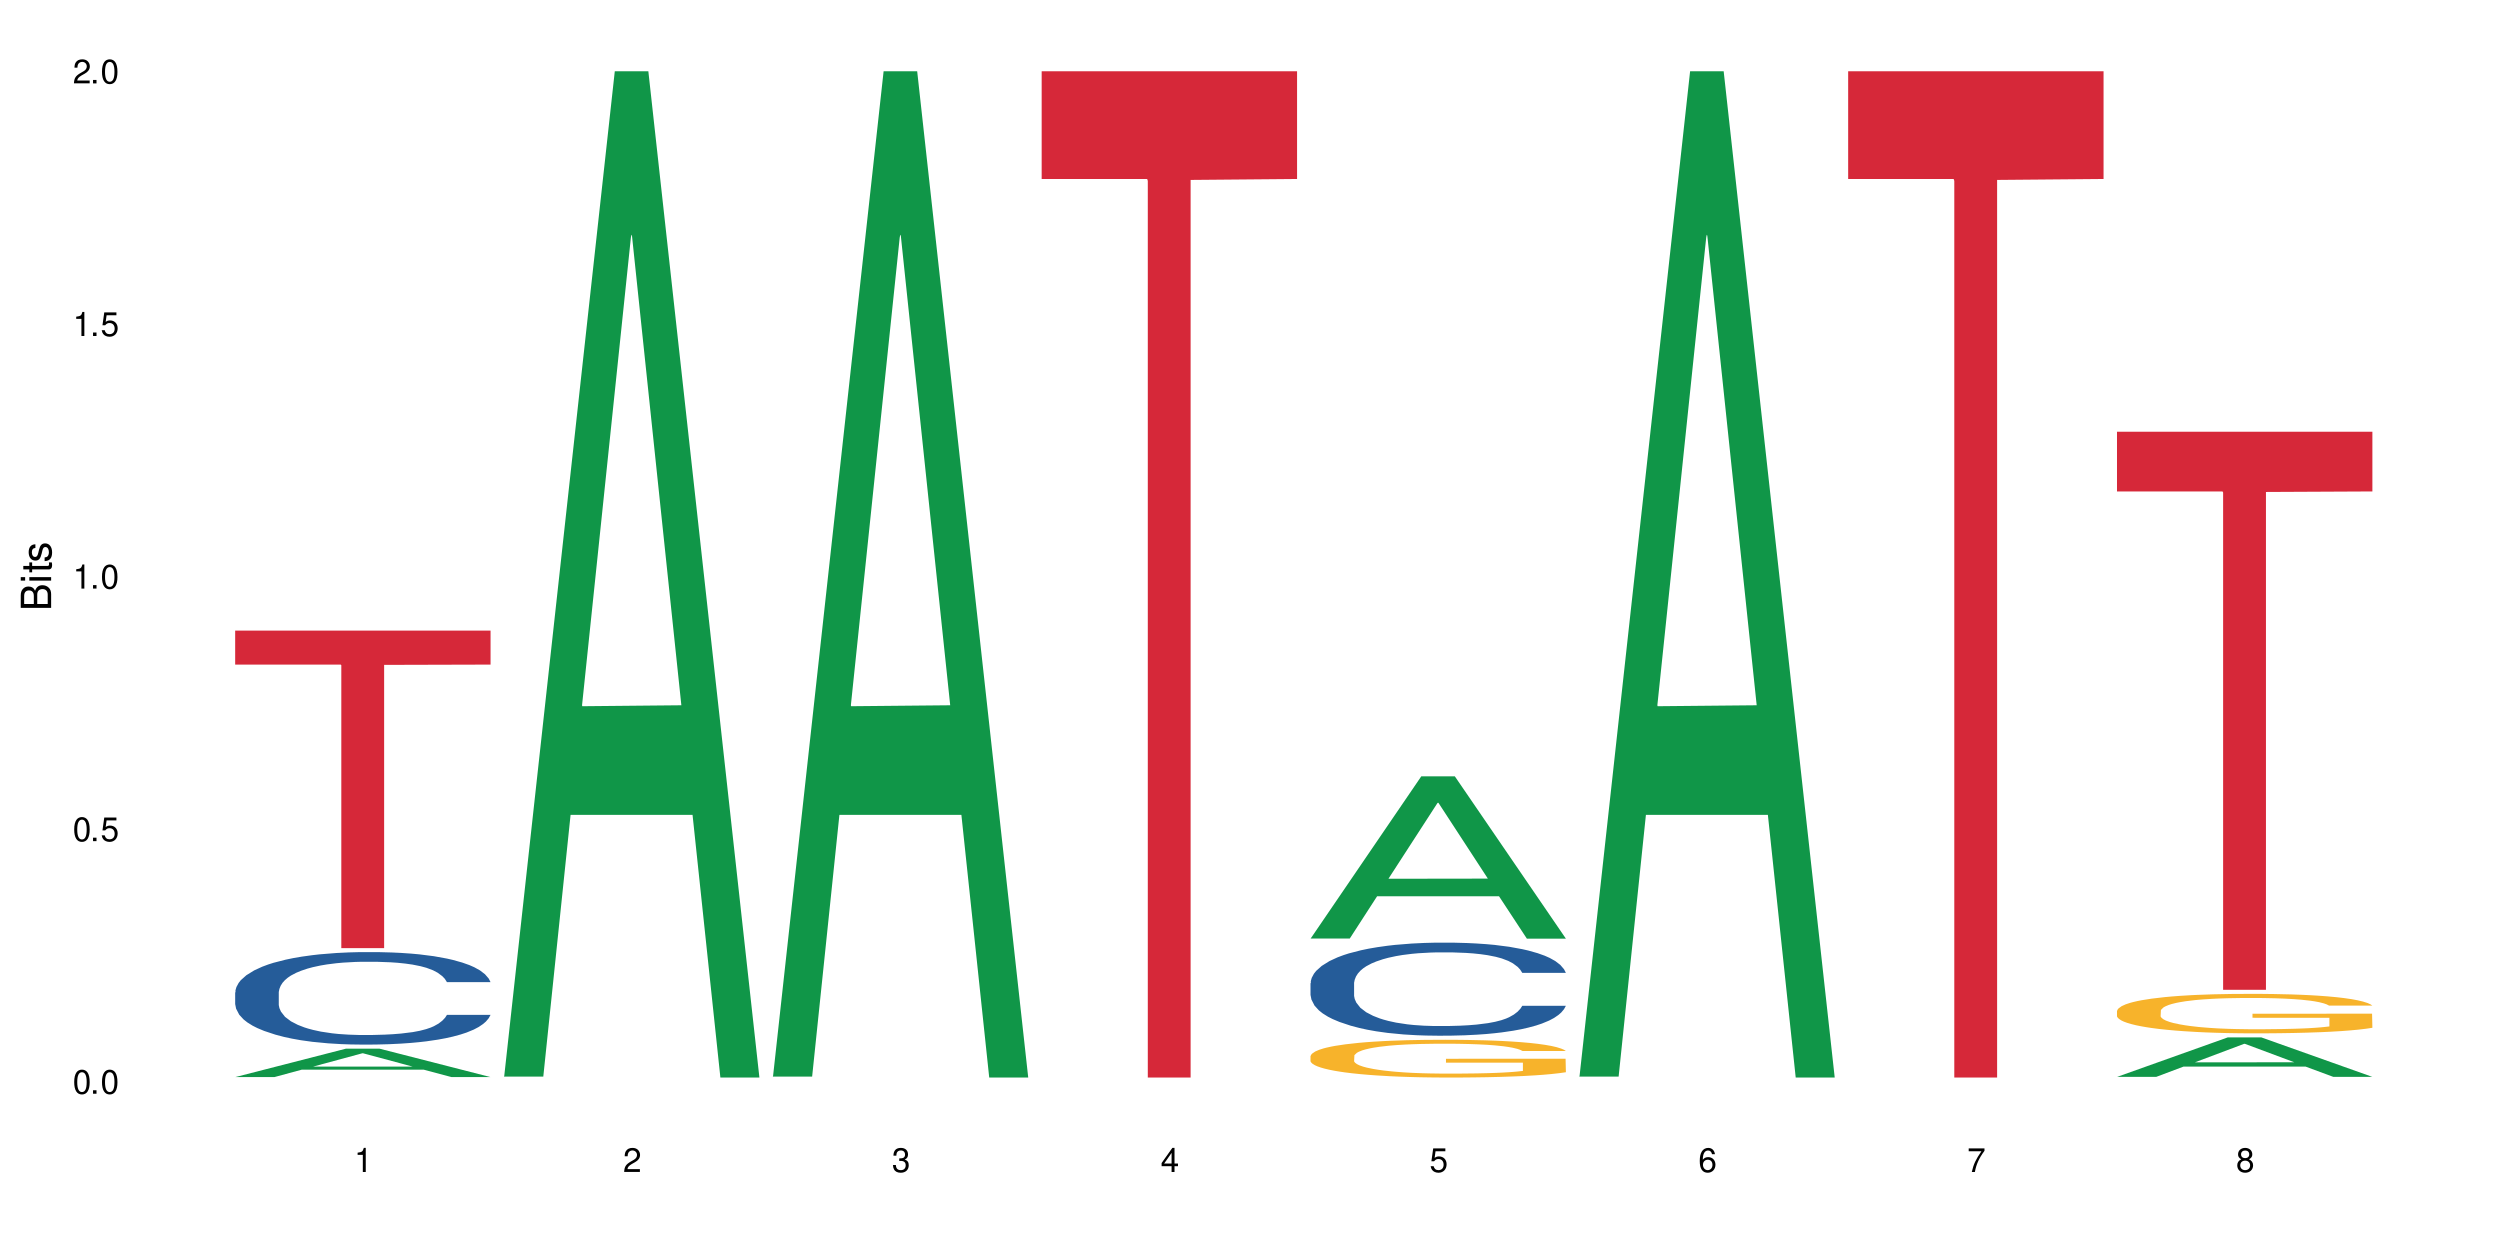
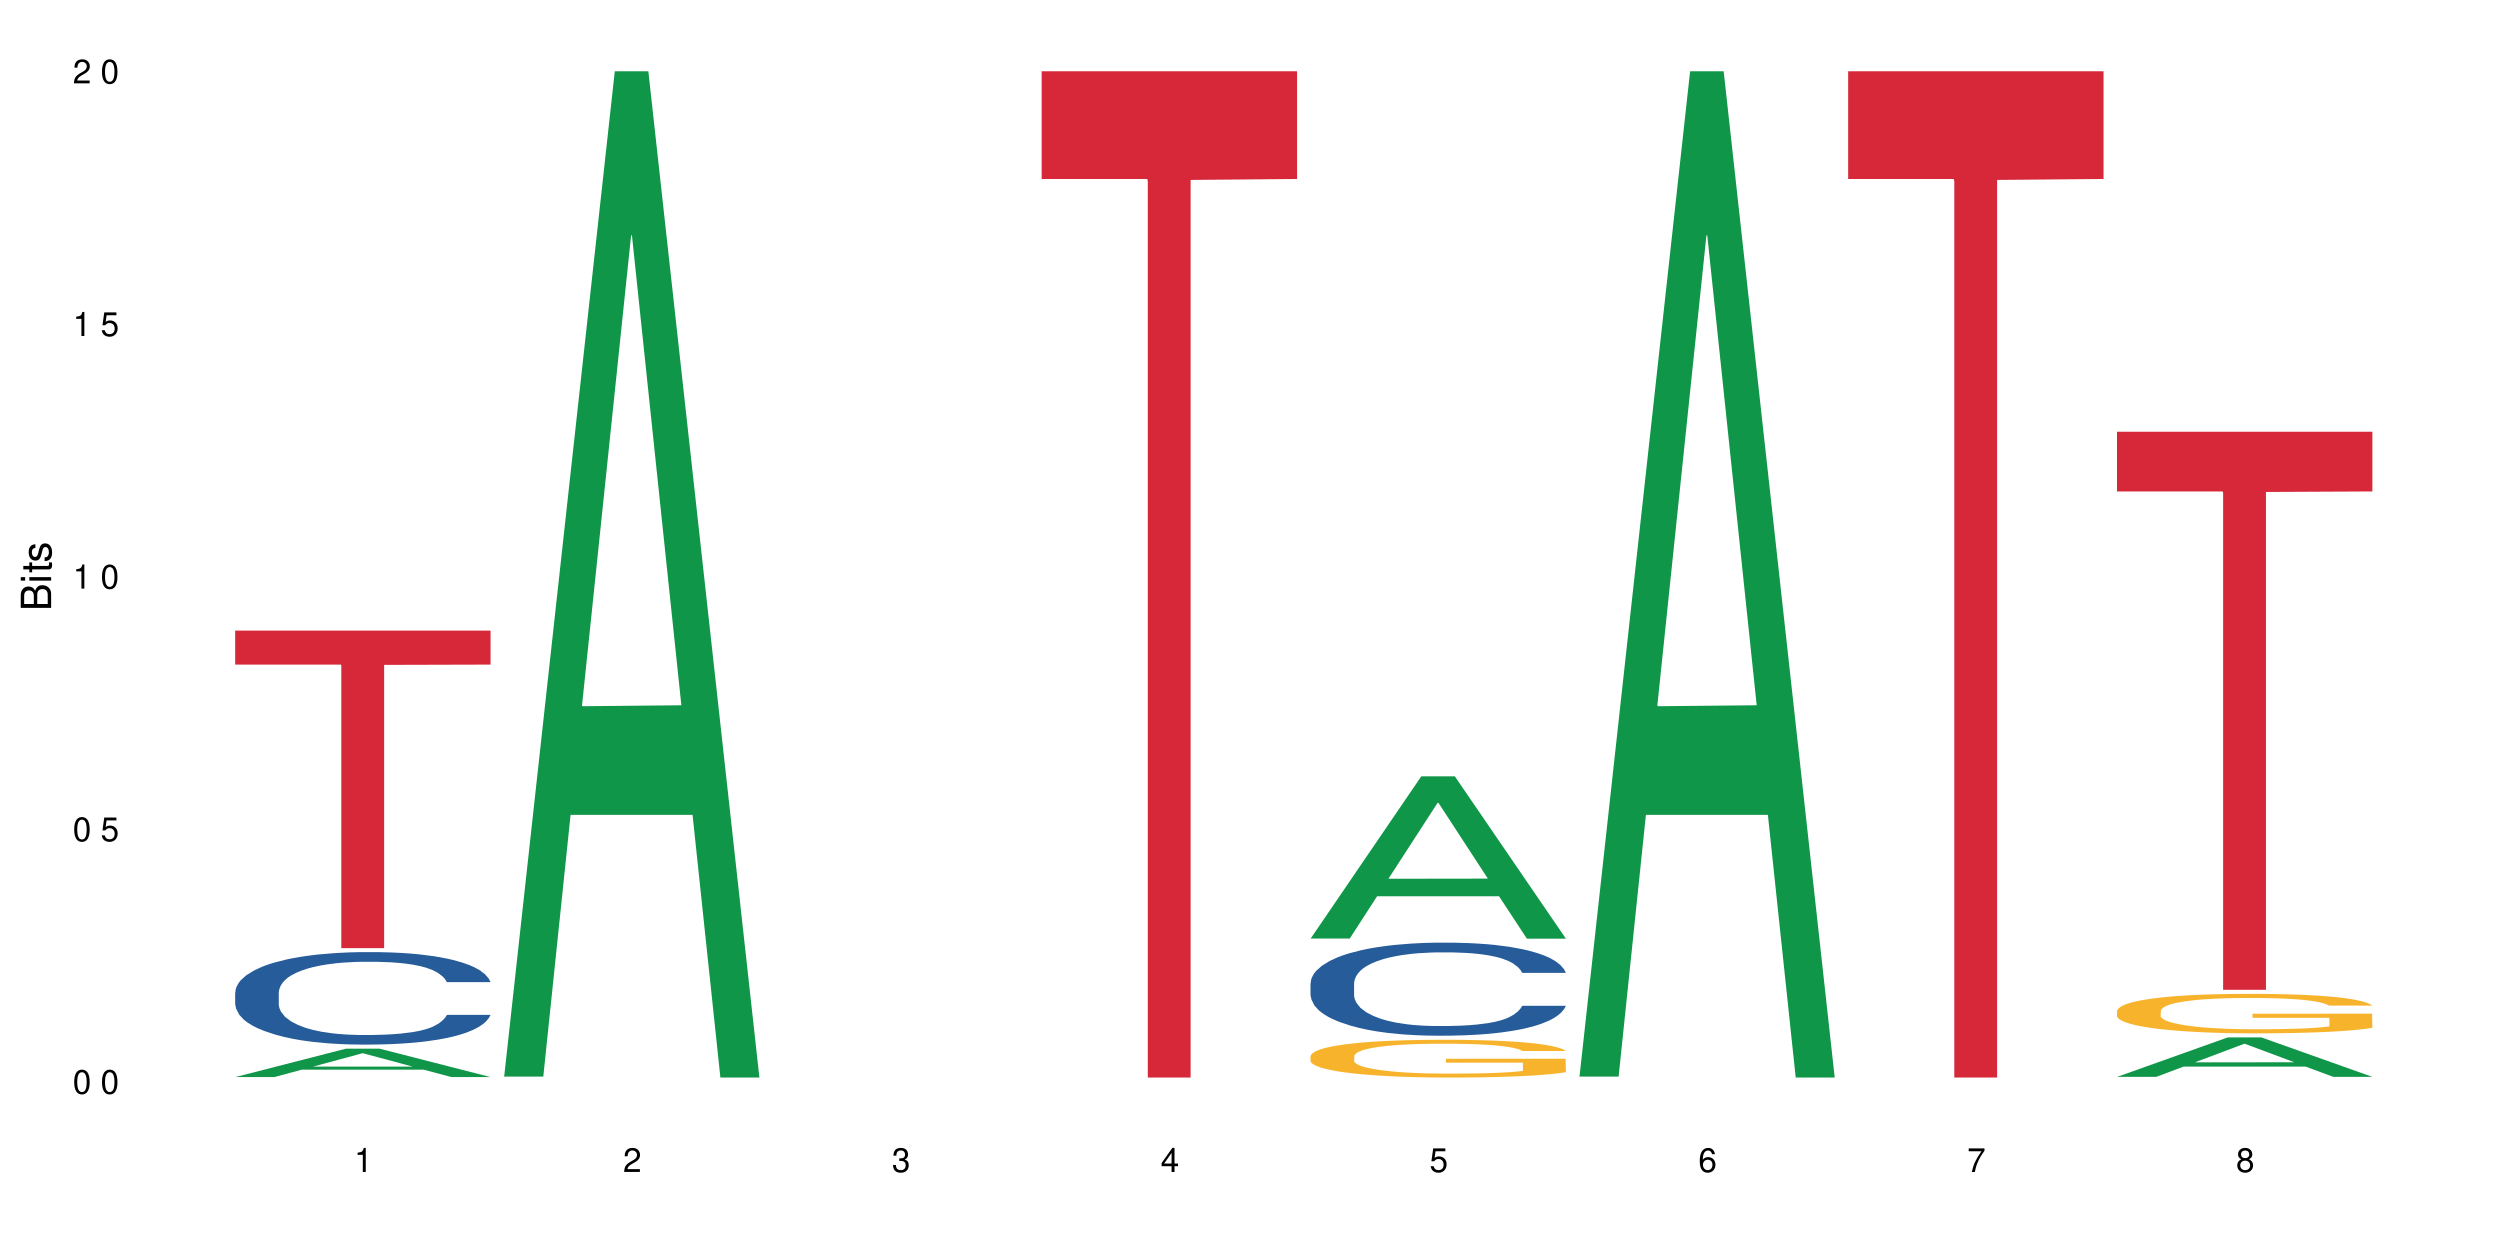
<svg xmlns="http://www.w3.org/2000/svg" xmlns:xlink="http://www.w3.org/1999/xlink" width="720" height="360" viewBox="0 0 720 360">
  <defs>
    <g>
      <g id="glyph-0-0">
</g>
      <g id="glyph-0-1">
        <path d="M 2.641 -6.938 C 2 -6.938 1.422 -6.656 1.078 -6.172 C 0.641 -5.562 0.406 -4.641 0.406 -3.359 C 0.406 -1.016 1.188 0.219 2.641 0.219 C 4.078 0.219 4.859 -1.016 4.859 -3.297 C 4.859 -4.641 4.656 -5.547 4.203 -6.172 C 3.844 -6.656 3.281 -6.938 2.641 -6.938 Z M 2.641 -6.188 C 3.547 -6.188 4 -5.25 4 -3.375 C 4 -1.406 3.562 -0.484 2.625 -0.484 C 1.734 -0.484 1.281 -1.438 1.281 -3.344 C 1.281 -5.25 1.734 -6.188 2.641 -6.188 Z M 2.641 -6.188 " />
      </g>
      <g id="glyph-0-2">
-         <path d="M 1.828 -1 L 0.828 -1 L 0.828 0 L 1.828 0 Z M 1.828 -1 " />
-       </g>
+         </g>
      <g id="glyph-0-3">
        <path d="M 4.562 -6.797 L 1.062 -6.797 L 0.547 -3.094 L 1.328 -3.094 C 1.719 -3.562 2.047 -3.734 2.578 -3.734 C 3.484 -3.734 4.062 -3.109 4.062 -2.094 C 4.062 -1.125 3.484 -0.531 2.578 -0.531 C 1.828 -0.531 1.375 -0.906 1.188 -1.672 L 0.328 -1.672 C 0.453 -1.109 0.547 -0.844 0.75 -0.594 C 1.125 -0.078 1.828 0.219 2.594 0.219 C 3.969 0.219 4.922 -0.781 4.922 -2.219 C 4.922 -3.562 4.031 -4.484 2.719 -4.484 C 2.25 -4.484 1.859 -4.359 1.469 -4.062 L 1.734 -5.969 L 4.562 -5.969 Z M 4.562 -6.797 " />
      </g>
      <g id="glyph-0-4">
        <path d="M 2.484 -4.938 L 2.484 0 L 3.328 0 L 3.328 -6.938 L 2.766 -6.938 C 2.469 -5.875 2.281 -5.734 0.984 -5.562 L 0.984 -4.938 Z M 2.484 -4.938 " />
      </g>
      <g id="glyph-0-5">
        <path d="M 4.859 -0.828 L 1.281 -0.828 C 1.359 -1.406 1.672 -1.781 2.5 -2.281 L 3.469 -2.828 C 4.406 -3.344 4.906 -4.062 4.906 -4.906 C 4.906 -5.484 4.672 -6.031 4.266 -6.406 C 3.859 -6.766 3.375 -6.938 2.719 -6.938 C 1.859 -6.938 1.219 -6.625 0.844 -6.031 C 0.609 -5.672 0.5 -5.234 0.484 -4.531 L 1.328 -4.531 C 1.359 -5.016 1.406 -5.281 1.531 -5.516 C 1.75 -5.938 2.188 -6.203 2.703 -6.203 C 3.469 -6.203 4.031 -5.641 4.031 -4.891 C 4.031 -4.344 3.719 -3.859 3.125 -3.516 L 2.234 -3 C 0.812 -2.172 0.406 -1.531 0.328 -0.016 L 4.859 -0.016 Z M 4.859 -0.828 " />
      </g>
      <g id="glyph-0-6">
        <path d="M 2.125 -3.188 L 2.578 -3.188 C 3.5 -3.188 3.984 -2.766 3.984 -1.922 C 3.984 -1.062 3.469 -0.531 2.594 -0.531 C 1.656 -0.531 1.203 -1 1.156 -2.016 L 0.312 -2.016 C 0.344 -1.453 0.438 -1.094 0.609 -0.781 C 0.953 -0.109 1.625 0.219 2.547 0.219 C 3.953 0.219 4.859 -0.625 4.859 -1.938 C 4.859 -2.828 4.516 -3.297 3.703 -3.594 C 4.344 -3.844 4.656 -4.328 4.656 -5.031 C 4.656 -6.219 3.875 -6.938 2.578 -6.938 C 1.203 -6.938 0.484 -6.172 0.453 -4.703 L 1.297 -4.703 C 1.312 -5.125 1.344 -5.359 1.453 -5.578 C 1.641 -5.969 2.062 -6.203 2.594 -6.203 C 3.344 -6.203 3.797 -5.75 3.797 -5 C 3.797 -4.516 3.609 -4.219 3.25 -4.047 C 3.016 -3.953 2.703 -3.922 2.125 -3.906 Z M 2.125 -3.188 " />
      </g>
      <g id="glyph-0-7">
        <path d="M 3.141 -1.672 L 3.141 0 L 3.984 0 L 3.984 -1.672 L 4.984 -1.672 L 4.984 -2.438 L 3.984 -2.438 L 3.984 -6.938 L 3.359 -6.938 L 0.266 -2.578 L 0.266 -1.672 Z M 3.141 -2.438 L 1 -2.438 L 3.141 -5.5 Z M 3.141 -2.438 " />
      </g>
      <g id="glyph-0-8">
        <path d="M 4.781 -5.125 C 4.609 -6.266 3.891 -6.938 2.844 -6.938 C 2.094 -6.938 1.422 -6.578 1.031 -5.953 C 0.594 -5.266 0.406 -4.422 0.406 -3.172 C 0.406 -2 0.578 -1.25 0.984 -0.641 C 1.359 -0.078 1.953 0.219 2.703 0.219 C 3.984 0.219 4.922 -0.75 4.922 -2.094 C 4.922 -3.375 4.062 -4.281 2.844 -4.281 C 2.172 -4.281 1.641 -4.031 1.281 -3.516 C 1.281 -5.234 1.828 -6.188 2.797 -6.188 C 3.391 -6.188 3.797 -5.797 3.938 -5.125 Z M 2.734 -3.531 C 3.547 -3.531 4.062 -2.953 4.062 -2.031 C 4.062 -1.156 3.484 -0.531 2.703 -0.531 C 1.922 -0.531 1.328 -1.188 1.328 -2.078 C 1.328 -2.938 1.906 -3.531 2.734 -3.531 Z M 2.734 -3.531 " />
      </g>
      <g id="glyph-0-9">
        <path d="M 4.984 -6.797 L 0.438 -6.797 L 0.438 -5.969 L 4.109 -5.969 C 2.5 -3.656 1.828 -2.234 1.328 0 L 2.219 0 C 2.594 -2.172 3.453 -4.047 4.984 -6.094 Z M 4.984 -6.797 " />
      </g>
      <g id="glyph-0-10">
        <path d="M 3.75 -3.656 C 4.469 -4.094 4.688 -4.438 4.688 -5.078 C 4.688 -6.172 3.844 -6.938 2.641 -6.938 C 1.438 -6.938 0.594 -6.172 0.594 -5.094 C 0.594 -4.438 0.812 -4.094 1.516 -3.656 C 0.734 -3.266 0.359 -2.703 0.359 -1.922 C 0.359 -0.656 1.281 0.219 2.641 0.219 C 3.984 0.219 4.922 -0.656 4.922 -1.922 C 4.922 -2.703 4.531 -3.266 3.75 -3.656 Z M 2.641 -6.188 C 3.359 -6.188 3.812 -5.75 3.812 -5.062 C 3.812 -4.406 3.344 -3.984 2.641 -3.984 C 1.922 -3.984 1.453 -4.406 1.453 -5.078 C 1.453 -5.75 1.922 -6.188 2.641 -6.188 Z M 2.641 -3.266 C 3.484 -3.266 4.062 -2.719 4.062 -1.906 C 4.062 -1.078 3.484 -0.531 2.625 -0.531 C 1.797 -0.531 1.219 -1.094 1.219 -1.906 C 1.219 -2.719 1.781 -3.266 2.641 -3.266 Z M 2.641 -3.266 " />
      </g>
      <g id="glyph-1-0">
</g>
      <g id="glyph-1-1">
        <path d="M 0 -0.953 L 0 -4.891 C 0 -5.719 -0.234 -6.344 -0.734 -6.797 C -1.188 -7.234 -1.812 -7.469 -2.5 -7.469 C -3.547 -7.469 -4.188 -7 -4.625 -5.875 C -4.984 -6.688 -5.625 -7.094 -6.531 -7.094 C -7.172 -7.094 -7.734 -6.859 -8.141 -6.391 C -8.562 -5.922 -8.75 -5.344 -8.75 -4.5 L -8.75 -0.953 Z M -4.984 -2.062 L -7.766 -2.062 L -7.766 -4.219 C -7.766 -4.844 -7.688 -5.203 -7.453 -5.5 C -7.219 -5.812 -6.859 -5.969 -6.375 -5.969 C -5.891 -5.969 -5.531 -5.812 -5.297 -5.5 C -5.062 -5.203 -4.984 -4.844 -4.984 -4.219 Z M -0.984 -2.062 L -4 -2.062 L -4 -4.781 C -4 -5.766 -3.438 -6.359 -2.484 -6.359 C -1.547 -6.359 -0.984 -5.766 -0.984 -4.781 Z M -0.984 -2.062 " />
      </g>
      <g id="glyph-1-2">
        <path d="M -6.281 -1.797 L -6.281 -0.797 L 0 -0.797 L 0 -1.797 Z M -8.75 -1.797 L -8.75 -0.797 L -7.484 -0.797 L -7.484 -1.797 Z M -8.75 -1.797 " />
      </g>
      <g id="glyph-1-3">
        <path d="M -6.281 -3.047 L -6.281 -2.016 L -8.016 -2.016 L -8.016 -1.016 L -6.281 -1.016 L -6.281 -0.172 L -5.469 -0.172 L -5.469 -1.016 L -0.719 -1.016 C -0.078 -1.016 0.281 -1.453 0.281 -2.234 C 0.281 -2.5 0.25 -2.719 0.188 -3.047 L -0.641 -3.047 C -0.609 -2.906 -0.594 -2.766 -0.594 -2.562 C -0.594 -2.141 -0.719 -2.016 -1.156 -2.016 L -5.469 -2.016 L -5.469 -3.047 Z M -6.281 -3.047 " />
      </g>
      <g id="glyph-1-4">
        <path d="M -4.531 -5.25 C -5.766 -5.25 -6.469 -4.422 -6.469 -2.969 C -6.469 -1.516 -5.719 -0.562 -4.547 -0.562 C -3.562 -0.562 -3.094 -1.062 -2.734 -2.562 L -2.516 -3.484 C -2.344 -4.188 -2.094 -4.469 -1.641 -4.469 C -1.047 -4.469 -0.641 -3.875 -0.641 -3 C -0.641 -2.453 -0.797 -2 -1.062 -1.75 C -1.25 -1.594 -1.422 -1.531 -1.875 -1.469 L -1.875 -0.406 C -0.422 -0.453 0.281 -1.266 0.281 -2.922 C 0.281 -4.5 -0.5 -5.516 -1.719 -5.516 C -2.656 -5.516 -3.172 -4.984 -3.469 -3.734 L -3.703 -2.766 C -3.891 -1.953 -4.156 -1.609 -4.594 -1.609 C -5.188 -1.609 -5.547 -2.125 -5.547 -2.938 C -5.547 -3.75 -5.203 -4.172 -4.531 -4.203 Z M -4.531 -5.25 " />
      </g>
    </g>
  </defs>
  <rect x="-72" y="-36" width="864" height="432" fill="rgb(100%, 100%, 100%)" fill-opacity="1" />
  <path fill-rule="nonzero" fill="rgb(6.275%, 58.824%, 28.235%)" fill-opacity="1" d="M 67.73 310.195 L 67.809 310.188 L 99.637 302.016 L 109.301 302.016 L 141.281 310.203 L 130.047 310.203 L 122.031 308.066 L 86.906 308.066 L 79.047 310.195 L 67.73 310.195 L 90.285 307.18 L 118.809 307.172 L 104.586 303.352 L 104.43 303.344 L 104.27 303.367 L 90.207 307.172 L 90.285 307.18 Z M 67.73 310.195 " />
  <path fill-rule="nonzero" fill="rgb(14.51%, 36.078%, 60%)" fill-opacity="1" d="M 67.73 285.809 L 67.82 285.781 L 67.82 285.199 L 68.09 284.273 L 68.719 283.105 L 69.344 282.301 L 70.961 280.863 L 73.203 279.477 L 75.535 278.406 L 77.238 277.773 L 78.766 277.285 L 82.262 276.387 L 84.504 275.922 L 86.926 275.508 L 89.887 275.098 L 92.039 274.852 L 96.883 274.465 L 100.469 274.293 L 103.25 274.219 L 109.262 274.219 L 112.848 274.316 L 115.449 274.438 L 118.32 274.633 L 120.742 274.852 L 124.957 275.387 L 128.727 276.07 L 130.43 276.461 L 133.121 277.215 L 135.184 277.945 L 136.617 278.578 L 138.234 279.477 L 139.668 280.574 L 140.746 281.816 L 141.281 282.863 L 128.727 282.863 L 128.098 281.887 L 127.379 281.133 L 126.035 280.137 L 124.688 279.43 L 122.805 278.723 L 121.102 278.262 L 118.77 277.797 L 116.707 277.508 L 114.555 277.285 L 112.488 277.141 L 108.543 276.996 L 103.969 276.996 L 102.266 277.043 L 98.766 277.238 L 96.883 277.41 L 94.191 277.75 L 92.309 278.066 L 90.066 278.551 L 88.539 278.965 L 86.656 279.598 L 85.312 280.16 L 83.785 280.961 L 82.891 281.57 L 82.082 282.254 L 81.363 283.055 L 80.828 283.906 L 80.469 284.809 L 80.289 285.684 L 80.289 289.457 L 80.469 290.336 L 80.918 291.355 L 82.082 292.844 L 83.785 294.133 L 85.762 295.156 L 87.645 295.887 L 88.719 296.227 L 90.156 296.613 L 92.398 297.102 L 95.629 297.59 L 97.512 297.785 L 100.383 297.977 L 103.34 298.074 L 107.289 298.074 L 110.785 297.977 L 113.117 297.855 L 115.539 297.66 L 118.859 297.25 L 120.922 296.859 L 122.715 296.395 L 124.062 295.934 L 124.957 295.543 L 126.305 294.789 L 127.379 293.961 L 128.188 293.109 L 128.727 292.281 L 141.281 292.281 L 140.746 293.254 L 139.938 294.207 L 139.129 294.91 L 137.875 295.762 L 136.441 296.52 L 134.375 297.371 L 132.672 297.93 L 130.43 298.539 L 128.367 299 L 126.125 299.414 L 122.805 299.902 L 120.652 300.145 L 118.32 300.363 L 115.539 300.559 L 112.043 300.73 L 108.273 300.828 L 104.777 300.852 L 101.008 300.801 L 98.227 300.703 L 94.551 300.484 L 89.977 300.047 L 86.656 299.586 L 84.055 299.121 L 81.812 298.637 L 79.301 297.977 L 76.074 296.906 L 74.098 296.078 L 72.754 295.398 L 71.23 294.449 L 70.152 293.598 L 68.898 292.234 L 68 290.504 L 67.73 289.168 Z M 67.73 285.809 " />
  <path fill-rule="nonzero" fill="rgb(83.922%, 15.686%, 22.353%)" fill-opacity="1" d="M 67.73 181.613 L 141.281 181.613 L 141.281 191.402 L 110.629 191.488 L 110.629 273.055 L 98.297 273.055 L 98.297 191.57 L 98.117 191.402 L 67.73 191.402 Z M 67.73 181.613 " />
  <path fill-rule="nonzero" fill="rgb(6.275%, 58.824%, 28.235%)" fill-opacity="1" d="M 145.156 310.059 L 145.234 309.789 L 177.059 20.527 L 186.723 20.527 L 218.707 310.332 L 207.469 310.332 L 199.453 234.684 L 164.328 234.684 L 156.469 310.059 L 145.156 310.059 L 167.707 203.391 L 196.23 203.117 L 182.008 67.875 L 181.852 67.602 L 181.695 68.418 L 167.629 203.117 L 167.707 203.391 Z M 145.156 310.059 " />
-   <path fill-rule="nonzero" fill="rgb(6.275%, 58.824%, 28.235%)" fill-opacity="1" d="M 222.578 310.059 L 222.656 309.789 L 254.48 20.527 L 264.148 20.527 L 296.129 310.332 L 284.895 310.332 L 276.879 234.684 L 241.75 234.684 L 233.895 310.059 L 222.578 310.059 L 245.129 203.391 L 273.656 203.117 L 259.434 67.875 L 259.273 67.602 L 259.117 68.418 L 245.051 203.117 L 245.129 203.391 Z M 222.578 310.059 " />
  <path fill-rule="nonzero" fill="rgb(83.922%, 15.686%, 22.353%)" fill-opacity="1" d="M 300 20.527 L 373.555 20.527 L 373.555 51.547 L 342.898 51.82 L 342.898 310.332 L 330.566 310.332 L 330.566 52.094 L 330.387 51.547 L 300 51.547 Z M 300 20.527 " />
  <path fill-rule="nonzero" fill="rgb(6.275%, 58.824%, 28.235%)" fill-opacity="1" d="M 377.426 270.289 L 377.504 270.246 L 409.328 223.586 L 418.992 223.586 L 450.977 270.332 L 439.738 270.332 L 431.723 258.133 L 396.598 258.133 L 388.738 270.289 L 377.426 270.289 L 399.977 253.082 L 428.504 253.039 L 414.277 231.223 L 414.121 231.18 L 413.965 231.312 L 399.898 253.039 L 399.977 253.082 Z M 377.426 270.289 " />
  <path fill-rule="nonzero" fill="rgb(14.51%, 36.078%, 60%)" fill-opacity="1" d="M 377.426 283.152 L 377.516 283.129 L 377.516 282.543 L 377.781 281.613 L 378.41 280.438 L 379.039 279.629 L 380.652 278.184 L 382.895 276.785 L 385.227 275.711 L 386.934 275.074 L 388.457 274.582 L 391.957 273.676 L 394.199 273.211 L 396.621 272.797 L 399.578 272.379 L 401.734 272.133 L 406.574 271.742 L 410.164 271.57 L 412.945 271.496 L 418.953 271.496 L 422.543 271.594 L 425.145 271.719 L 428.016 271.914 L 430.438 272.133 L 434.652 272.672 L 438.418 273.359 L 440.125 273.75 L 442.812 274.508 L 444.879 275.246 L 446.312 275.883 L 447.926 276.785 L 449.363 277.891 L 450.438 279.137 L 450.977 280.191 L 438.418 280.191 L 437.789 279.211 L 437.074 278.453 L 435.727 277.449 L 434.383 276.738 L 432.5 276.027 L 430.793 275.562 L 428.461 275.098 L 426.398 274.805 L 424.246 274.582 L 422.184 274.438 L 418.238 274.289 L 413.664 274.289 L 411.957 274.34 L 408.461 274.535 L 406.574 274.707 L 403.887 275.047 L 402 275.367 L 399.758 275.855 L 398.234 276.273 L 396.352 276.91 L 395.004 277.473 L 393.48 278.281 L 392.582 278.895 L 391.777 279.578 L 391.059 280.387 L 390.52 281.242 L 390.16 282.148 L 389.98 283.031 L 389.98 286.828 L 390.16 287.711 L 390.609 288.738 L 391.777 290.23 L 393.48 291.531 L 395.453 292.559 L 397.336 293.293 L 398.414 293.637 L 399.848 294.027 L 402.09 294.516 L 405.32 295.008 L 407.203 295.203 L 410.074 295.398 L 413.035 295.496 L 416.98 295.496 L 420.48 295.398 L 422.812 295.277 L 425.234 295.082 L 428.551 294.664 L 430.613 294.273 L 432.41 293.809 L 433.754 293.344 L 434.652 292.949 L 435.996 292.191 L 437.074 291.359 L 437.879 290.5 L 438.418 289.668 L 450.977 289.668 L 450.438 290.648 L 449.633 291.602 L 448.824 292.312 L 447.566 293.172 L 446.133 293.93 L 444.07 294.785 L 442.367 295.352 L 440.125 295.961 L 438.059 296.426 L 435.816 296.844 L 432.5 297.332 L 430.348 297.578 L 428.016 297.801 L 425.234 297.996 L 421.734 298.168 L 417.969 298.266 L 414.469 298.289 L 410.703 298.238 L 407.922 298.141 L 404.242 297.922 L 399.668 297.48 L 396.352 297.016 L 393.75 296.551 L 391.508 296.059 L 388.996 295.398 L 385.766 294.32 L 383.793 293.488 L 382.449 292.805 L 380.922 291.848 L 379.848 290.992 L 378.59 289.621 L 377.695 287.879 L 377.426 286.535 Z M 377.426 283.152 " />
  <path fill-rule="nonzero" fill="rgb(96.863%, 70.196%, 16.863%)" fill-opacity="1" d="M 377.426 304.113 L 377.516 304.102 L 377.516 303.902 L 377.871 303.457 L 378.77 302.84 L 379.938 302.336 L 381.191 301.938 L 382 301.727 L 383.344 301.43 L 384.512 301.211 L 387.469 300.766 L 391.238 300.348 L 393.301 300.168 L 395.633 300 L 398.953 299.809 L 400.477 299.742 L 405.141 299.582 L 410.434 299.484 L 416.262 299.453 L 418.953 299.461 L 422.633 299.504 L 427.656 299.613 L 430.527 299.711 L 432.77 299.809 L 435.102 299.941 L 437.969 300.137 L 440.66 300.375 L 442.812 300.613 L 444.969 300.914 L 446.762 301.23 L 448.285 301.578 L 449.633 301.996 L 450.438 302.344 L 450.977 302.691 L 438.508 302.691 L 437.789 302.344 L 436.984 302.074 L 435.637 301.746 L 434.293 301.508 L 432.949 301.32 L 430.438 301.062 L 428.281 300.902 L 425.594 300.766 L 422.992 300.676 L 420.031 300.613 L 418.238 300.594 L 413.484 300.594 L 409.176 300.664 L 406.664 300.746 L 404.871 300.824 L 402.359 300.973 L 400.836 301.094 L 399.938 301.172 L 397.246 301.48 L 395.453 301.758 L 394.469 301.945 L 393.211 302.246 L 392.312 302.512 L 391.328 302.91 L 390.789 303.207 L 390.07 303.883 L 389.98 305.672 L 390.25 306.051 L 390.789 306.457 L 391.508 306.816 L 392.582 307.191 L 393.66 307.48 L 395.543 307.867 L 397.156 308.125 L 398.414 308.297 L 400.836 308.562 L 401.82 308.652 L 404.156 308.832 L 406.574 308.973 L 409.535 309.09 L 411.777 309.148 L 415.367 309.199 L 419.941 309.199 L 425.324 309.141 L 428.73 309.062 L 431.062 308.98 L 432.59 308.91 L 434.473 308.801 L 435.816 308.703 L 437.074 308.594 L 438.598 308.426 L 438.598 306.051 L 416.441 306.039 L 416.441 304.926 L 450.887 304.918 L 450.977 308.801 L 449.094 309.07 L 446.762 309.328 L 444.52 309.527 L 442.188 309.695 L 438.867 309.887 L 436.176 310.004 L 432.051 310.145 L 428.281 310.234 L 424.336 310.293 L 420.84 310.324 L 416.711 310.332 L 413.035 310.312 L 409.086 310.254 L 405.949 310.172 L 403.078 310.074 L 400.207 309.945 L 396.621 309.734 L 394.289 309.566 L 391.867 309.359 L 389.445 309.109 L 387.293 308.844 L 385.855 308.633 L 384.422 308.395 L 382.895 308.098 L 381.461 307.758 L 380.383 307.449 L 379.398 307.102 L 378.68 306.777 L 377.961 306.328 L 377.605 305.969 L 377.426 305.664 Z M 377.426 304.113 " />
  <path fill-rule="nonzero" fill="rgb(6.275%, 58.824%, 28.235%)" fill-opacity="1" d="M 454.848 310.059 L 454.926 309.789 L 486.75 20.527 L 496.418 20.527 L 528.398 310.332 L 517.164 310.332 L 509.148 234.684 L 474.023 234.684 L 466.164 310.059 L 454.848 310.059 L 477.402 203.391 L 505.926 203.117 L 491.703 67.875 L 491.547 67.602 L 491.387 68.418 L 477.32 203.117 L 477.402 203.391 Z M 454.848 310.059 " />
  <path fill-rule="nonzero" fill="rgb(83.922%, 15.686%, 22.353%)" fill-opacity="1" d="M 532.27 20.527 L 605.824 20.527 L 605.824 51.547 L 575.168 51.82 L 575.168 310.332 L 562.836 310.332 L 562.836 52.094 L 562.656 51.547 L 532.27 51.547 Z M 532.27 20.527 " />
  <path fill-rule="nonzero" fill="rgb(6.275%, 58.824%, 28.235%)" fill-opacity="1" d="M 609.695 310.133 L 609.773 310.125 L 641.598 298.77 L 651.266 298.77 L 683.246 310.145 L 672.008 310.145 L 663.996 307.176 L 628.867 307.176 L 621.012 310.133 L 609.695 310.133 L 632.246 305.949 L 660.773 305.938 L 646.551 300.629 L 646.391 300.617 L 646.234 300.648 L 632.168 305.938 L 632.246 305.949 Z M 609.695 310.133 " />
  <path fill-rule="nonzero" fill="rgb(96.863%, 70.196%, 16.863%)" fill-opacity="1" d="M 609.695 291.102 L 609.785 291.09 L 609.785 290.883 L 610.145 290.414 L 611.039 289.773 L 612.207 289.242 L 613.461 288.828 L 614.27 288.609 L 615.613 288.297 L 616.781 288.066 L 619.742 287.602 L 623.508 287.164 L 625.57 286.977 L 627.902 286.801 L 631.223 286.602 L 632.746 286.531 L 637.41 286.363 L 642.703 286.262 L 648.535 286.23 L 651.223 286.238 L 654.902 286.281 L 659.926 286.395 L 662.797 286.5 L 665.039 286.602 L 667.371 286.738 L 670.242 286.945 L 672.93 287.195 L 675.086 287.445 L 677.238 287.758 L 679.031 288.09 L 680.555 288.453 L 681.902 288.887 L 682.707 289.254 L 683.246 289.617 L 670.777 289.617 L 670.062 289.254 L 669.254 288.973 L 667.91 288.629 L 666.562 288.379 L 665.219 288.184 L 662.707 287.91 L 660.555 287.746 L 657.863 287.602 L 655.262 287.508 L 652.301 287.445 L 650.508 287.422 L 645.754 287.422 L 641.449 287.496 L 638.938 287.578 L 637.141 287.664 L 634.629 287.82 L 633.105 287.941 L 632.207 288.027 L 629.52 288.348 L 627.723 288.641 L 626.738 288.836 L 625.48 289.148 L 624.586 289.43 L 623.598 289.844 L 623.059 290.156 L 622.344 290.863 L 622.254 292.734 L 622.52 293.129 L 623.059 293.555 L 623.777 293.926 L 624.852 294.32 L 625.93 294.625 L 627.812 295.027 L 629.43 295.297 L 630.684 295.477 L 633.105 295.758 L 634.094 295.848 L 636.426 296.035 L 638.848 296.184 L 641.805 296.305 L 644.047 296.367 L 647.637 296.422 L 652.211 296.422 L 657.594 296.359 L 661 296.273 L 663.332 296.191 L 664.859 296.121 L 666.742 296.004 L 668.086 295.902 L 669.344 295.785 L 670.867 295.609 L 670.867 293.129 L 648.715 293.117 L 648.715 291.953 L 683.156 291.941 L 683.246 296.004 L 681.363 296.285 L 679.031 296.555 L 676.789 296.762 L 674.457 296.941 L 671.137 297.137 L 668.445 297.262 L 664.32 297.406 L 660.555 297.5 L 656.605 297.562 L 653.109 297.594 L 648.98 297.605 L 645.305 297.586 L 641.359 297.523 L 638.219 297.438 L 635.348 297.336 L 632.477 297.199 L 628.891 296.98 L 626.559 296.805 L 624.137 296.586 L 621.715 296.328 L 619.562 296.047 L 618.125 295.828 L 616.691 295.578 L 615.164 295.27 L 613.73 294.914 L 612.656 294.594 L 611.668 294.23 L 610.949 293.887 L 610.234 293.418 L 609.875 293.043 L 609.695 292.723 Z M 609.695 291.102 " />
  <path fill-rule="nonzero" fill="rgb(83.922%, 15.686%, 22.353%)" fill-opacity="1" d="M 609.695 124.332 L 683.246 124.332 L 683.246 141.535 L 652.594 141.688 L 652.594 285.066 L 640.258 285.066 L 640.258 141.84 L 640.082 141.535 L 609.695 141.535 Z M 609.695 124.332 " />
  <g fill="rgb(0%, 0%, 0%)" fill-opacity="1">
    <use xlink:href="#glyph-0-1" x="20.965" y="314.993" />
    <use xlink:href="#glyph-0-2" x="25.965" y="314.993" />
    <use xlink:href="#glyph-0-1" x="28.965" y="314.993" />
  </g>
  <g fill="rgb(0%, 0%, 0%)" fill-opacity="1">
    <use xlink:href="#glyph-0-1" x="20.965" y="242.251" />
    <use xlink:href="#glyph-0-2" x="25.965" y="242.251" />
    <use xlink:href="#glyph-0-3" x="28.965" y="242.251" />
  </g>
  <g fill="rgb(0%, 0%, 0%)" fill-opacity="1">
    <use xlink:href="#glyph-0-4" x="20.965" y="169.509" />
    <use xlink:href="#glyph-0-2" x="25.965" y="169.509" />
    <use xlink:href="#glyph-0-1" x="28.965" y="169.509" />
  </g>
  <g fill="rgb(0%, 0%, 0%)" fill-opacity="1">
    <use xlink:href="#glyph-0-4" x="20.965" y="96.767" />
    <use xlink:href="#glyph-0-2" x="25.965" y="96.767" />
    <use xlink:href="#glyph-0-3" x="28.965" y="96.767" />
  </g>
  <g fill="rgb(0%, 0%, 0%)" fill-opacity="1">
    <use xlink:href="#glyph-0-5" x="20.965" y="24.024" />
    <use xlink:href="#glyph-0-2" x="25.965" y="24.024" />
    <use xlink:href="#glyph-0-1" x="28.965" y="24.024" />
  </g>
  <g fill="rgb(0%, 0%, 0%)" fill-opacity="1">
    <use xlink:href="#glyph-0-4" x="102.008" y="337.532" />
  </g>
  <g fill="rgb(0%, 0%, 0%)" fill-opacity="1">
    <use xlink:href="#glyph-0-5" x="179.43" y="337.532" />
  </g>
  <g fill="rgb(0%, 0%, 0%)" fill-opacity="1">
    <use xlink:href="#glyph-0-6" x="256.855" y="337.532" />
  </g>
  <g fill="rgb(0%, 0%, 0%)" fill-opacity="1">
    <use xlink:href="#glyph-0-7" x="334.277" y="337.532" />
  </g>
  <g fill="rgb(0%, 0%, 0%)" fill-opacity="1">
    <use xlink:href="#glyph-0-3" x="411.699" y="337.532" />
  </g>
  <g fill="rgb(0%, 0%, 0%)" fill-opacity="1">
    <use xlink:href="#glyph-0-8" x="489.125" y="337.532" />
  </g>
  <g fill="rgb(0%, 0%, 0%)" fill-opacity="1">
    <use xlink:href="#glyph-0-9" x="566.547" y="337.532" />
  </g>
  <g fill="rgb(0%, 0%, 0%)" fill-opacity="1">
    <use xlink:href="#glyph-0-10" x="643.969" y="337.532" />
  </g>
  <g fill="rgb(0%, 0%, 0%)" fill-opacity="1">
    <use xlink:href="#glyph-1-1" x="14.725" y="176.012" />
    <use xlink:href="#glyph-1-2" x="14.725" y="168.012" />
    <use xlink:href="#glyph-1-3" x="14.725" y="165.012" />
    <use xlink:href="#glyph-1-4" x="14.725" y="162.012" />
  </g>
</svg>